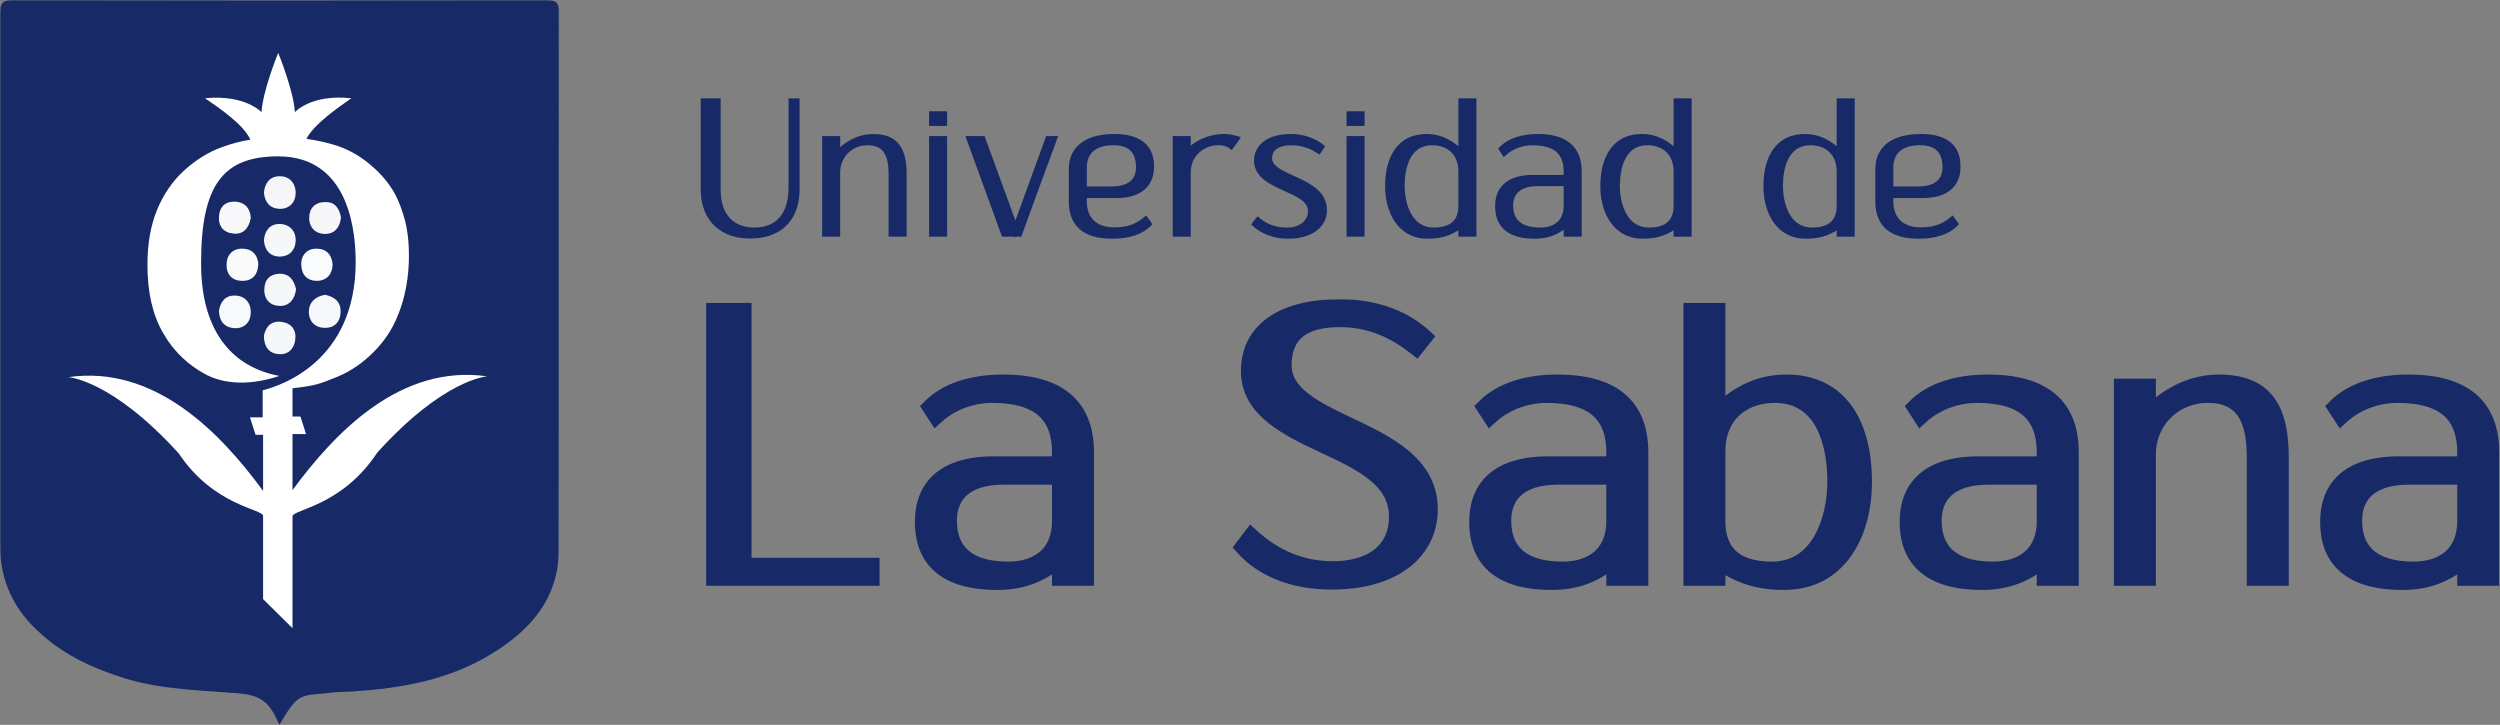
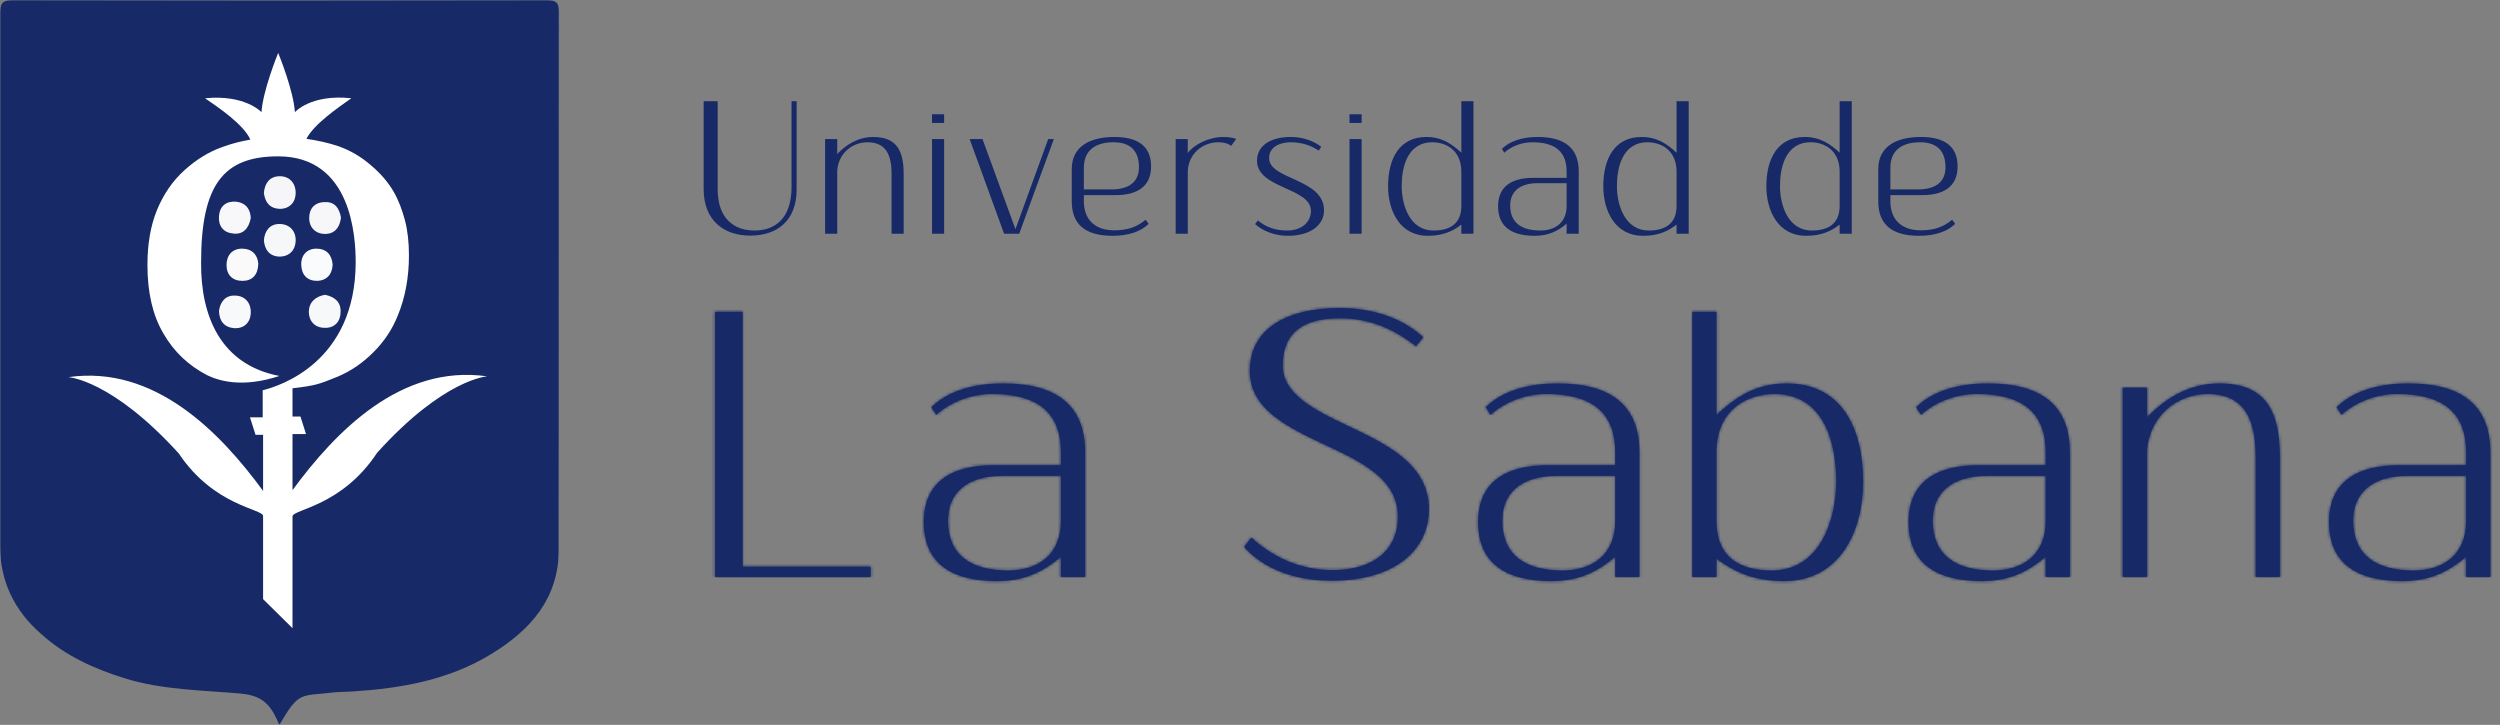
<svg xmlns="http://www.w3.org/2000/svg" width="845" height="245" viewBox="0 0 845 245" fill="none">
  <rect x="0" y="0" width="845" height="245" fill="#808080" stroke="none" />
  <path d="M251.024 105.4V191.544H294.288V195H241.68V105.4H251.024ZM338.992 129.592C357.168 129.592 366.768 137.016 366.768 152.888V195H358.576V188.216C353.2 192.696 347.056 196.408 337.072 196.408C321.712 196.408 312.24 190.52 312.24 176.44C312.24 162.104 322.736 157.24 335.792 157.24H358.576V152.888C358.576 139.448 350.768 133.176 335.28 133.176C328.624 133.176 321.584 135.608 316.464 140.216L314.8 137.656C319.792 132.664 328.112 129.592 338.992 129.592ZM340.784 192.824C350.896 192.824 358.576 187.448 358.576 176.184V160.824H339.12C326.192 160.824 320.432 167.096 320.432 175.928C320.432 187.576 328.112 192.824 340.784 192.824ZM433.566 123.576C433.566 133.176 444.19 138.552 455.326 143.8C468.254 149.944 482.974 156.728 482.974 172.088C482.974 185.912 471.454 196.28 450.078 196.28C437.022 196.28 426.782 191.928 420.51 184.888L422.942 181.688C430.238 188.344 439.454 192.696 450.462 192.696C463.902 192.696 472.478 186.168 472.478 174.648C472.478 161.848 460.19 156.088 447.518 150.2C435.102 144.312 422.43 138.296 422.43 125.368C422.43 111.8 433.822 104.12 452.894 104.12C464.798 104.12 474.526 107.96 481.054 113.976L478.622 117.048C471.582 111.544 463.39 107.576 452.894 107.576C440.734 107.576 433.566 112.184 433.566 123.576ZM526.352 129.592C544.528 129.592 554.128 137.016 554.128 152.888V195H545.936V188.216C540.56 192.696 534.416 196.408 524.432 196.408C509.072 196.408 499.6 190.52 499.6 176.44C499.6 162.104 510.096 157.24 523.152 157.24H545.936V152.888C545.936 139.448 538.128 133.176 522.64 133.176C515.984 133.176 508.944 135.608 503.824 140.216L502.16 137.656C507.152 132.664 515.472 129.592 526.352 129.592ZM528.144 192.824C538.256 192.824 545.936 187.448 545.936 176.184V160.824H526.48C513.552 160.824 507.792 167.096 507.792 175.928C507.792 187.576 515.472 192.824 528.144 192.824ZM603.872 129.592C622.048 129.592 629.728 144.056 629.728 162.872C629.728 179.512 621.92 196.408 602.976 196.408C592.224 196.408 585.824 192.952 580.192 188.856V195H572V105.4H580.192V140.216C586.208 134.712 592.992 129.592 603.872 129.592ZM598.88 192.824C615.52 192.824 620.64 175.032 620.64 162.744C620.64 150.456 616.928 133.176 599.776 133.176C590.816 133.176 580.704 138.168 580.192 151.736V176.184C580.192 188.728 588.512 192.824 598.88 192.824ZM671.842 129.592C690.018 129.592 699.618 137.016 699.618 152.888V195H691.426V188.216C686.05 192.696 679.906 196.408 669.922 196.408C654.562 196.408 645.09 190.52 645.09 176.44C645.09 162.104 655.586 157.24 668.642 157.24H691.426V152.888C691.426 139.448 683.618 133.176 668.13 133.176C661.474 133.176 654.434 135.608 649.314 140.216L647.65 137.656C652.642 132.664 660.962 129.592 671.842 129.592ZM673.634 192.824C683.746 192.824 691.426 187.448 691.426 176.184V160.824H671.97C659.042 160.824 653.282 167.096 653.282 175.928C653.282 187.576 660.962 192.824 673.634 192.824ZM750 129.592C766 129.592 770.61 139.064 770.61 154.808V195H762.42V154.808C762.42 143.16 759.6 133.176 746.16 133.176C735.67 133.176 726.32 140.856 725.68 152.632V195H717.49V131H725.68V141.112C731.44 134.968 739.76 129.592 750 129.592ZM813.96 129.592C832.13 129.592 841.73 137.016 841.73 152.888V195H833.54V188.216C828.17 192.696 822.02 196.408 812.04 196.408C796.68 196.408 787.21 190.52 787.21 176.44C787.21 162.104 797.7 157.24 810.76 157.24H833.54V152.888C833.54 139.448 825.73 133.176 810.25 133.176C803.59 133.176 796.55 135.608 791.43 140.216L789.77 137.656C794.76 132.664 803.08 129.592 813.96 129.592ZM815.75 192.824C825.86 192.824 833.54 187.448 833.54 176.184V160.824H814.09C801.16 160.824 795.4 167.096 795.4 175.928C795.4 187.576 803.08 192.824 815.75 192.824Z" fill="#172A67" />
  <mask id="mask0_113_237" style="mask-type:luminance" maskUnits="userSpaceOnUse" x="238" y="101" width="607" height="99">
-     <path d="M845 101H238V200H845V101Z" fill="white" />
    <path d="M251.024 105.4V191.544H294.288V195H241.68V105.4H251.024ZM338.992 129.592C357.168 129.592 366.768 137.016 366.768 152.888V195H358.576V188.216C353.2 192.696 347.056 196.408 337.072 196.408C321.712 196.408 312.24 190.52 312.24 176.44C312.24 162.104 322.736 157.24 335.792 157.24H358.576V152.888C358.576 139.448 350.768 133.176 335.28 133.176C328.624 133.176 321.584 135.608 316.464 140.216L314.8 137.656C319.792 132.664 328.112 129.592 338.992 129.592ZM340.784 192.824C350.896 192.824 358.576 187.448 358.576 176.184V160.824H339.12C326.192 160.824 320.432 167.096 320.432 175.928C320.432 187.576 328.112 192.824 340.784 192.824ZM433.566 123.576C433.566 133.176 444.19 138.552 455.326 143.8C468.254 149.944 482.974 156.728 482.974 172.088C482.974 185.912 471.454 196.28 450.078 196.28C437.022 196.28 426.782 191.928 420.51 184.888L422.942 181.688C430.238 188.344 439.454 192.696 450.462 192.696C463.902 192.696 472.478 186.168 472.478 174.648C472.478 161.848 460.19 156.088 447.518 150.2C435.102 144.312 422.43 138.296 422.43 125.368C422.43 111.8 433.822 104.12 452.894 104.12C464.798 104.12 474.526 107.96 481.054 113.976L478.622 117.048C471.582 111.544 463.39 107.576 452.894 107.576C440.734 107.576 433.566 112.184 433.566 123.576ZM526.352 129.592C544.528 129.592 554.128 137.016 554.128 152.888V195H545.936V188.216C540.56 192.696 534.416 196.408 524.432 196.408C509.072 196.408 499.6 190.52 499.6 176.44C499.6 162.104 510.096 157.24 523.152 157.24H545.936V152.888C545.936 139.448 538.128 133.176 522.64 133.176C515.984 133.176 508.944 135.608 503.824 140.216L502.16 137.656C507.152 132.664 515.472 129.592 526.352 129.592ZM528.144 192.824C538.256 192.824 545.936 187.448 545.936 176.184V160.824H526.48C513.552 160.824 507.792 167.096 507.792 175.928C507.792 187.576 515.472 192.824 528.144 192.824ZM603.872 129.592C622.048 129.592 629.728 144.056 629.728 162.872C629.728 179.512 621.92 196.408 602.976 196.408C592.224 196.408 585.824 192.952 580.192 188.856V195H572V105.4H580.192V140.216C586.208 134.712 592.992 129.592 603.872 129.592ZM598.88 192.824C615.52 192.824 620.64 175.032 620.64 162.744C620.64 150.456 616.928 133.176 599.776 133.176C590.816 133.176 580.704 138.168 580.192 151.736V176.184C580.192 188.728 588.512 192.824 598.88 192.824ZM671.842 129.592C690.018 129.592 699.618 137.016 699.618 152.888V195H691.426V188.216C686.05 192.696 679.906 196.408 669.922 196.408C654.562 196.408 645.09 190.52 645.09 176.44C645.09 162.104 655.586 157.24 668.642 157.24H691.426V152.888C691.426 139.448 683.618 133.176 668.13 133.176C661.474 133.176 654.434 135.608 649.314 140.216L647.65 137.656C652.642 132.664 660.962 129.592 671.842 129.592ZM673.634 192.824C683.746 192.824 691.426 187.448 691.426 176.184V160.824H671.97C659.042 160.824 653.282 167.096 653.282 175.928C653.282 187.576 660.962 192.824 673.634 192.824ZM750 129.592C766 129.592 770.61 139.064 770.61 154.808V195H762.42V154.808C762.42 143.16 759.6 133.176 746.16 133.176C735.67 133.176 726.32 140.856 725.68 152.632V195H717.49V131H725.68V141.112C731.44 134.968 739.76 129.592 750 129.592ZM813.96 129.592C832.13 129.592 841.73 137.016 841.73 152.888V195H833.54V188.216C828.17 192.696 822.02 196.408 812.04 196.408C796.68 196.408 787.21 190.52 787.21 176.44C787.21 162.104 797.7 157.24 810.76 157.24H833.54V152.888C833.54 139.448 825.73 133.176 810.25 133.176C803.59 133.176 796.55 135.608 791.43 140.216L789.77 137.656C794.76 132.664 803.08 129.592 813.96 129.592ZM815.75 192.824C825.86 192.824 833.54 187.448 833.54 176.184V160.824H814.09C801.16 160.824 795.4 167.096 795.4 175.928C795.4 187.576 803.08 192.824 815.75 192.824Z" fill="black" />
  </mask>
  <g mask="url(#mask0_113_237)">
    <path d="M251.024 105.4H254.024V102.4H251.024V105.4ZM251.024 191.544H248.024V194.544H251.024V191.544ZM294.288 191.544H297.288V188.544H294.288V191.544ZM294.288 195V198H297.288V195H294.288ZM241.68 195H238.68V198H241.68V195ZM241.68 105.4V102.4H238.68V105.4H241.68ZM251.024 105.4H248.024V191.544H251.024H254.024V105.4H251.024ZM251.024 191.544V194.544H294.288V191.544V188.544H251.024V191.544ZM294.288 191.544H291.288V195H294.288H297.288V191.544H294.288ZM294.288 195V192H241.68V195V198H294.288V195ZM241.68 195H244.68V105.4H241.68H238.68V195H241.68ZM241.68 105.4V108.4H251.024V105.4V102.4H241.68V105.4ZM366.768 195V198H369.768V195H366.768ZM358.576 195H355.576V198H358.576V195ZM358.576 188.216H361.576V181.811L356.655 185.911L358.576 188.216ZM358.576 157.24V160.24H361.576V157.24H358.576ZM316.464 140.216L313.949 141.851L315.862 144.794L318.471 142.446L316.464 140.216ZM314.8 137.656L312.679 135.535L310.96 137.253L312.285 139.291L314.8 137.656ZM358.576 160.824H361.576V157.824H358.576V160.824ZM338.992 129.592V132.592C347.749 132.592 353.882 134.393 357.791 137.606C361.586 140.725 363.768 145.581 363.768 152.888H366.768H369.768C369.768 144.323 367.15 137.531 361.601 132.97C356.166 128.503 348.411 126.592 338.992 126.592V129.592ZM366.768 152.888H363.768V195H366.768H369.768V152.888H366.768ZM366.768 195V192H358.576V195V198H366.768V195ZM358.576 195H361.576V188.216H358.576H355.576V195H358.576ZM358.576 188.216L356.655 185.911C351.609 190.116 346.123 193.408 337.072 193.408V196.408V199.408C347.989 199.408 354.791 195.276 360.497 190.521L358.576 188.216ZM337.072 196.408V193.408C329.693 193.408 324.246 191.979 320.702 189.308C317.314 186.755 315.24 182.74 315.24 176.44H312.24H309.24C309.24 184.22 311.902 190.189 317.09 194.1C322.122 197.893 329.091 199.408 337.072 199.408V196.408ZM312.24 176.44H315.24C315.24 170.108 317.497 166.284 320.851 163.914C324.385 161.416 329.553 160.24 335.792 160.24V157.24V154.24C328.975 154.24 322.367 155.496 317.389 159.014C312.231 162.66 309.24 168.436 309.24 176.44H312.24ZM335.792 157.24V160.24H358.576V157.24V154.24H335.792V157.24ZM358.576 157.24H361.576V152.888H358.576H355.576V157.24H358.576ZM358.576 152.888H361.576C361.576 145.575 359.428 139.674 354.659 135.69C349.999 131.796 343.348 130.176 335.28 130.176V133.176V136.176C342.7 136.176 347.697 137.692 350.813 140.294C353.82 142.806 355.576 146.761 355.576 152.888H358.576ZM335.28 133.176V130.176C327.95 130.176 320.176 132.839 314.457 137.986L316.464 140.216L318.471 142.446C322.992 138.377 329.298 136.176 335.28 136.176V133.176ZM316.464 140.216L318.979 138.581L317.315 136.021L314.8 137.656L312.285 139.291L313.949 141.851L316.464 140.216ZM314.8 137.656L316.921 139.777C321.173 135.525 328.616 132.592 338.992 132.592V129.592V126.592C327.608 126.592 318.411 129.803 312.679 135.535L314.8 137.656ZM340.784 192.824V195.824C346.338 195.824 351.557 194.348 355.434 190.998C359.377 187.59 361.576 182.547 361.576 176.184H358.576H355.576C355.576 181.085 353.935 184.362 351.51 186.458C349.019 188.612 345.342 189.824 340.784 189.824V192.824ZM358.576 176.184H361.576V160.824H358.576H355.576V176.184H358.576ZM358.576 160.824V157.824H339.12V160.824V163.824H358.576V160.824ZM339.12 160.824V157.824C332.209 157.824 326.735 159.499 322.953 162.806C319.116 166.16 317.432 170.835 317.432 175.928H320.432H323.432C323.432 172.189 324.628 169.312 326.903 167.322C329.233 165.285 333.103 163.824 339.12 163.824V160.824ZM320.432 175.928H317.432C317.432 182.465 319.625 187.645 323.996 191.098C328.242 194.452 334.105 195.824 340.784 195.824V192.824V189.824C334.791 189.824 330.478 188.572 327.716 186.39C325.079 184.307 323.432 181.039 323.432 175.928H320.432ZM455.326 143.8L456.614 141.09L456.605 141.086L455.326 143.8ZM420.51 184.888L418.122 183.073L416.627 185.039L418.27 186.884L420.51 184.888ZM422.942 181.688L424.964 179.472L422.539 177.26L420.554 179.873L422.942 181.688ZM447.518 150.2L446.233 152.911L446.243 152.916L446.254 152.921L447.518 150.2ZM481.054 113.976L483.406 115.838L485.134 113.656L483.087 111.77L481.054 113.976ZM478.622 117.048L476.774 119.411L479.123 121.248L480.974 118.91L478.622 117.048ZM433.566 123.576H430.566C430.566 129.665 433.995 134.184 438.41 137.673C442.772 141.122 448.531 143.914 454.047 146.514L455.326 143.8L456.605 141.086C450.985 138.438 445.864 135.918 442.13 132.967C438.449 130.056 436.566 127.087 436.566 123.576H433.566ZM455.326 143.8L454.038 146.51C460.6 149.628 467.135 152.702 472.085 156.799C476.913 160.796 479.974 165.553 479.974 172.088H482.974H485.974C485.974 163.263 481.675 156.948 475.911 152.177C470.269 147.506 462.98 144.116 456.614 141.09L455.326 143.8ZM482.974 172.088H479.974C479.974 178.089 477.51 183.258 472.7 187C467.822 190.795 460.314 193.28 450.078 193.28V196.28V199.28C461.218 199.28 470.158 196.581 476.384 191.736C482.678 186.838 485.974 179.911 485.974 172.088H482.974ZM450.078 196.28V193.28C437.671 193.28 428.328 189.154 422.75 182.892L420.51 184.888L418.27 186.884C425.236 194.702 436.373 199.28 450.078 199.28V196.28ZM420.51 184.888L422.898 186.703L425.33 183.503L422.942 181.688L420.554 179.873L418.122 183.073L420.51 184.888ZM422.942 181.688L420.92 183.904C428.683 190.986 438.597 195.696 450.462 195.696V192.696V189.696C440.311 189.696 431.793 185.702 424.964 179.472L422.942 181.688ZM450.462 192.696V195.696C457.626 195.696 463.872 193.96 468.389 190.331C472.991 186.633 475.478 181.224 475.478 174.648H472.478H469.478C469.478 179.592 467.677 183.207 464.631 185.653C461.5 188.168 456.738 189.696 450.462 189.696V192.696ZM472.478 174.648H475.478C475.478 167.087 471.771 161.663 466.64 157.502C461.639 153.446 455.029 150.382 448.782 147.479L447.518 150.2L446.254 152.921C452.679 155.906 458.549 158.666 462.86 162.162C467.041 165.553 469.478 169.409 469.478 174.648H472.478ZM447.518 150.2L448.803 147.489C442.508 144.504 436.598 141.681 432.216 138.101C427.95 134.615 425.43 130.658 425.43 125.368H422.43H419.43C419.43 133.006 423.246 138.521 428.42 142.747C433.478 146.879 440.112 150.008 446.233 152.911L447.518 150.2ZM422.43 125.368H425.43C425.43 119.553 427.808 115.17 432.216 112.124C436.763 108.981 443.698 107.12 452.894 107.12V104.12V101.12C443.018 101.12 434.721 103.099 428.804 107.188C422.748 111.374 419.43 117.615 419.43 125.368H422.43ZM452.894 104.12V107.12C464.157 107.12 473.125 110.748 479.021 116.182L481.054 113.976L483.087 111.77C475.927 105.172 465.439 101.12 452.894 101.12V104.12ZM481.054 113.976L478.702 112.114L476.27 115.186L478.622 117.048L480.974 118.91L483.406 115.838L481.054 113.976ZM478.622 117.048L480.47 114.685C473.064 108.894 464.239 104.576 452.894 104.576V107.576V110.576C462.541 110.576 470.1 114.194 476.774 119.411L478.622 117.048ZM452.894 107.576V104.576C446.523 104.576 440.902 105.767 436.828 108.936C432.606 112.22 430.566 117.208 430.566 123.576H433.566H436.566C436.566 118.552 438.11 115.54 440.512 113.672C443.062 111.689 447.105 110.576 452.894 110.576V107.576ZM554.128 195V198H557.128V195H554.128ZM545.936 195H542.936V198H545.936V195ZM545.936 188.216H548.936V181.811L544.015 185.911L545.936 188.216ZM545.936 157.24V160.24H548.936V157.24H545.936ZM503.824 140.216L501.309 141.851L503.222 144.794L505.831 142.446L503.824 140.216ZM502.16 137.656L500.039 135.535L498.32 137.253L499.645 139.291L502.16 137.656ZM545.936 160.824H548.936V157.824H545.936V160.824ZM526.352 129.592V132.592C535.109 132.592 541.242 134.393 545.151 137.606C548.946 140.725 551.128 145.581 551.128 152.888H554.128H557.128C557.128 144.323 554.51 137.531 548.961 132.97C543.526 128.503 535.771 126.592 526.352 126.592V129.592ZM554.128 152.888H551.128V195H554.128H557.128V152.888H554.128ZM554.128 195V192H545.936V195V198H554.128V195ZM545.936 195H548.936V188.216H545.936H542.936V195H545.936ZM545.936 188.216L544.015 185.911C538.969 190.116 533.483 193.408 524.432 193.408V196.408V199.408C535.349 199.408 542.151 195.276 547.857 190.521L545.936 188.216ZM524.432 196.408V193.408C517.053 193.408 511.606 191.979 508.062 189.308C504.674 186.755 502.6 182.74 502.6 176.44H499.6H496.6C496.6 184.22 499.262 190.189 504.45 194.1C509.482 197.893 516.451 199.408 524.432 199.408V196.408ZM499.6 176.44H502.6C502.6 170.108 504.857 166.284 508.212 163.914C511.745 161.416 516.913 160.24 523.152 160.24V157.24V154.24C516.335 154.24 509.727 155.496 504.749 159.014C499.591 162.66 496.6 168.436 496.6 176.44H499.6ZM523.152 157.24V160.24H545.936V157.24V154.24H523.152V157.24ZM545.936 157.24H548.936V152.888H545.936H542.936V157.24H545.936ZM545.936 152.888H548.936C548.936 145.575 546.788 139.674 542.019 135.69C537.359 131.796 530.708 130.176 522.64 130.176V133.176V136.176C530.06 136.176 535.057 137.692 538.173 140.294C541.18 142.806 542.936 146.761 542.936 152.888H545.936ZM522.64 133.176V130.176C515.31 130.176 507.536 132.839 501.817 137.986L503.824 140.216L505.831 142.446C510.352 138.377 516.658 136.176 522.64 136.176V133.176ZM503.824 140.216L506.339 138.581L504.675 136.021L502.16 137.656L499.645 139.291L501.309 141.851L503.824 140.216ZM502.16 137.656L504.281 139.777C508.533 135.525 515.976 132.592 526.352 132.592V129.592V126.592C514.968 126.592 505.771 129.803 500.039 135.535L502.16 137.656ZM528.144 192.824V195.824C533.698 195.824 538.917 194.348 542.794 190.998C546.737 187.59 548.936 182.547 548.936 176.184H545.936H542.936C542.936 181.085 541.295 184.362 538.87 186.458C536.379 188.612 532.702 189.824 528.144 189.824V192.824ZM545.936 176.184H548.936V160.824H545.936H542.936V176.184H545.936ZM545.936 160.824V157.824H526.48V160.824V163.824H545.936V160.824ZM526.48 160.824V157.824C519.569 157.824 514.095 159.499 510.313 162.806C506.476 166.16 504.792 170.835 504.792 175.928H507.792H510.792C510.792 172.189 511.988 169.312 514.263 167.322C516.593 165.285 520.463 163.824 526.48 163.824V160.824ZM507.792 175.928H504.792C504.792 182.465 506.985 187.645 511.356 191.098C515.602 194.452 521.465 195.824 528.144 195.824V192.824V189.824C522.151 189.824 517.838 188.572 515.076 186.39C512.439 184.307 510.792 181.039 510.792 175.928H507.792ZM580.192 188.856L581.957 186.43L577.192 182.965V188.856H580.192ZM580.192 195V198H583.192V195H580.192ZM572 195H569V198H572V195ZM572 105.4V102.4H569V105.4H572ZM580.192 105.4H583.192V102.4H580.192V105.4ZM580.192 140.216H577.192V147.027L582.217 142.429L580.192 140.216ZM580.192 151.736L577.194 151.623L577.192 151.679V151.736H580.192ZM603.872 129.592V132.592C612.041 132.592 617.563 135.778 621.161 140.9C624.867 146.176 626.728 153.804 626.728 162.872H629.728H632.728C632.728 153.124 630.749 144.112 626.071 137.452C621.285 130.638 613.88 126.592 603.872 126.592V129.592ZM629.728 162.872H626.728C626.728 170.785 624.862 178.521 620.981 184.184C617.189 189.719 611.403 193.408 602.976 193.408V196.408V199.408C613.493 199.408 621.084 194.649 625.931 187.576C630.69 180.631 632.728 171.599 632.728 162.872H629.728ZM602.976 196.408V193.408C593.039 193.408 587.244 190.276 581.957 186.43L580.192 188.856L578.427 191.282C584.404 195.628 591.409 199.408 602.976 199.408V196.408ZM580.192 188.856H577.192V195H580.192H583.192V188.856H580.192ZM580.192 195V192H572V195V198H580.192V195ZM572 195H575V105.4H572H569V195H572ZM572 105.4V108.4H580.192V105.4V102.4H572V105.4ZM580.192 105.4H577.192V140.216H580.192H583.192V105.4H580.192ZM580.192 140.216L582.217 142.429C588.063 137.081 594.135 132.592 603.872 132.592V129.592V126.592C591.849 126.592 584.353 132.343 578.167 138.003L580.192 140.216ZM598.88 192.824V195.824C608.521 195.824 614.852 190.565 618.616 183.861C622.305 177.291 623.64 169.218 623.64 162.744H620.64H617.64C617.64 168.558 616.415 175.525 613.384 180.923C610.428 186.187 605.879 189.824 598.88 189.824V192.824ZM620.64 162.744H623.64C623.64 156.39 622.694 148.435 619.297 141.958C615.79 135.273 609.635 130.176 599.776 130.176V133.176V136.176C607.069 136.176 611.346 139.719 613.983 144.746C616.73 149.981 617.64 156.81 617.64 162.744H620.64ZM599.776 133.176V130.176C594.787 130.176 589.312 131.559 584.952 135.018C580.503 138.546 577.481 144.03 577.194 151.623L580.192 151.736L583.19 151.849C583.415 145.874 585.705 142.078 588.68 139.718C591.744 137.289 595.805 136.176 599.776 136.176V133.176ZM580.192 151.736H577.192V176.184H580.192H583.192V151.736H580.192ZM580.192 176.184H577.192C577.192 183.18 579.555 188.312 583.821 191.588C587.941 194.751 593.381 195.824 598.88 195.824V192.824V189.824C594.011 189.824 590.107 188.849 587.475 186.828C584.989 184.92 583.192 181.732 583.192 176.184H580.192ZM699.618 195V198H702.618V195H699.618ZM691.426 195H688.426V198H691.426V195ZM691.426 188.216H694.426V181.811L689.505 185.911L691.426 188.216ZM691.426 157.24V160.24H694.426V157.24H691.426ZM649.314 140.216L646.799 141.851L648.712 144.794L651.321 142.446L649.314 140.216ZM647.65 137.656L645.529 135.535L643.81 137.253L645.135 139.291L647.65 137.656ZM691.426 160.824H694.426V157.824H691.426V160.824ZM671.842 129.592V132.592C680.599 132.592 686.732 134.393 690.641 137.606C694.436 140.725 696.618 145.581 696.618 152.888H699.618H702.618C702.618 144.323 700 137.531 694.451 132.97C689.016 128.503 681.261 126.592 671.842 126.592V129.592ZM699.618 152.888H696.618V195H699.618H702.618V152.888H699.618ZM699.618 195V192H691.426V195V198H699.618V195ZM691.426 195H694.426V188.216H691.426H688.426V195H691.426ZM691.426 188.216L689.505 185.911C684.459 190.116 678.973 193.408 669.922 193.408V196.408V199.408C680.839 199.408 687.641 195.276 693.347 190.521L691.426 188.216ZM669.922 196.408V193.408C662.543 193.408 657.096 191.979 653.552 189.308C650.164 186.755 648.09 182.74 648.09 176.44H645.09H642.09C642.09 184.22 644.752 190.189 649.94 194.1C654.972 197.893 661.941 199.408 669.922 199.408V196.408ZM645.09 176.44H648.09C648.09 170.108 650.347 166.284 653.701 163.914C657.235 161.416 662.403 160.24 668.642 160.24V157.24V154.24C661.825 154.24 655.217 155.496 650.239 159.014C645.081 162.66 642.09 168.436 642.09 176.44H645.09ZM668.642 157.24V160.24H691.426V157.24V154.24H668.642V157.24ZM691.426 157.24H694.426V152.888H691.426H688.426V157.24H691.426ZM691.426 152.888H694.426C694.426 145.575 692.278 139.674 687.509 135.69C682.849 131.796 676.198 130.176 668.13 130.176V133.176V136.176C675.55 136.176 680.547 137.692 683.663 140.294C686.67 142.806 688.426 146.761 688.426 152.888H691.426ZM668.13 133.176V130.176C660.8 130.176 653.026 132.839 647.307 137.986L649.314 140.216L651.321 142.446C655.842 138.377 662.148 136.176 668.13 136.176V133.176ZM649.314 140.216L651.829 138.581L650.165 136.021L647.65 137.656L645.135 139.291L646.799 141.851L649.314 140.216ZM647.65 137.656L649.771 139.777C654.023 135.525 661.466 132.592 671.842 132.592V129.592V126.592C660.458 126.592 651.261 129.803 645.529 135.535L647.65 137.656ZM673.634 192.824V195.824C679.188 195.824 684.407 194.348 688.284 190.998C692.227 187.59 694.426 182.547 694.426 176.184H691.426H688.426C688.426 181.085 686.785 184.362 684.36 186.458C681.869 188.612 678.192 189.824 673.634 189.824V192.824ZM691.426 176.184H694.426V160.824H691.426H688.426V176.184H691.426ZM691.426 160.824V157.824H671.97V160.824V163.824H691.426V160.824ZM671.97 160.824V157.824C665.059 157.824 659.585 159.499 655.803 162.806C651.966 166.16 650.282 170.835 650.282 175.928H653.282H656.282C656.282 172.189 657.478 169.312 659.753 167.322C662.083 165.285 665.953 163.824 671.97 163.824V160.824ZM653.282 175.928H650.282C650.282 182.465 652.475 187.645 656.846 191.098C661.092 194.452 666.955 195.824 673.634 195.824V192.824V189.824C667.641 189.824 663.328 188.572 660.566 186.39C657.929 184.307 656.282 181.039 656.282 175.928H653.282ZM770.61 195V198H773.61V195H770.61ZM762.42 195H759.42V198H762.42V195ZM725.68 152.632L722.69 152.469L722.68 152.551V152.632H725.68ZM725.68 195V198H728.68V195H725.68ZM717.49 195H714.49V198H717.49V195ZM717.49 131V128H714.49V131H717.49ZM725.68 131H728.68V128H725.68V131ZM725.68 141.112H722.68V148.698L727.87 143.164L725.68 141.112ZM750 129.592V132.592C757.38 132.592 761.47 134.74 763.88 138.06C766.45 141.601 767.61 147.097 767.61 154.808H770.61H773.61C773.61 146.775 772.46 139.663 768.73 134.532C764.84 129.18 758.62 126.592 750 126.592V129.592ZM770.61 154.808H767.61V195H770.61H773.61V154.808H770.61ZM770.61 195V192H762.42V195V198H770.61V195ZM762.42 195H765.42V154.808H762.42H759.42V195H762.42ZM762.42 154.808H765.42C765.42 148.868 764.73 142.76 761.9 138.074C758.89 133.088 753.77 130.176 746.16 130.176V133.176V136.176C752 136.176 755 138.256 756.76 141.174C758.7 144.392 759.42 149.1 759.42 154.808H762.42ZM746.16 133.176V130.176C734.18 130.176 723.42 138.993 722.69 152.469L725.68 152.632L728.68 152.795C729.23 142.719 737.15 136.176 746.16 136.176V133.176ZM725.68 152.632H722.68V195H725.68H728.68V152.632H725.68ZM725.68 195V192H717.49V195V198H725.68V195ZM717.49 195H720.49V131H717.49H714.49V195H717.49ZM717.49 131V134H725.68V131V128H717.49V131ZM725.68 131H722.68V141.112H725.68H728.68V131H725.68ZM725.68 141.112L727.87 143.164C733.28 137.389 740.87 132.592 750 132.592V129.592V126.592C738.66 126.592 729.6 132.547 723.49 139.06L725.68 141.112ZM841.73 195V198H844.73V195H841.73ZM833.54 195H830.54V198H833.54V195ZM833.54 188.216H836.54V181.811L831.62 185.911L833.54 188.216ZM833.54 157.24V160.24H836.54V157.24H833.54ZM791.43 140.216L788.91 141.851L790.83 144.794L793.44 142.446L791.43 140.216ZM789.77 137.656L787.64 135.535L785.93 137.253L787.25 139.291L789.77 137.656ZM833.54 160.824H836.54V157.824H833.54V160.824ZM813.96 129.592V132.592C822.71 132.592 828.85 134.393 832.76 137.606C836.55 140.725 838.73 145.581 838.73 152.888H841.73H844.73C844.73 144.323 842.11 137.531 836.57 132.97C831.13 128.503 823.38 126.592 813.96 126.592V129.592ZM841.73 152.888H838.73V195H841.73H844.73V152.888H841.73ZM841.73 195V192H833.54V195V198H841.73V195ZM833.54 195H836.54V188.216H833.54H830.54V195H833.54ZM833.54 188.216L831.62 185.911C826.57 190.116 821.09 193.408 812.04 193.408V196.408V199.408C822.95 199.408 829.76 195.276 835.46 190.521L833.54 188.216ZM812.04 196.408V193.408C804.66 193.408 799.21 191.979 795.67 189.308C792.28 186.755 790.21 182.74 790.21 176.44H787.21H784.21C784.21 184.22 786.87 190.189 792.06 194.1C797.09 197.893 804.06 199.408 812.04 199.408V196.408ZM787.21 176.44H790.21C790.21 170.108 792.46 166.284 795.82 163.914C799.35 161.416 804.52 160.24 810.76 160.24V157.24V154.24C803.94 154.24 797.33 155.496 792.35 159.014C787.2 162.66 784.21 168.436 784.21 176.44H787.21ZM810.76 157.24V160.24H833.54V157.24V154.24H810.76V157.24ZM833.54 157.24H836.54V152.888H833.54H830.54V157.24H833.54ZM833.54 152.888H836.54C836.54 145.575 834.39 139.674 829.62 135.69C824.96 131.796 818.31 130.176 810.25 130.176V133.176V136.176C817.67 136.176 822.66 137.692 825.78 140.294C828.78 142.806 830.54 146.761 830.54 152.888H833.54ZM810.25 133.176V130.176C802.91 130.176 795.14 132.839 789.42 137.986L791.43 140.216L793.44 142.446C797.96 138.377 804.26 136.176 810.25 136.176V133.176ZM791.43 140.216L793.94 138.581L792.28 136.021L789.77 137.656L787.25 139.291L788.91 141.851L791.43 140.216ZM789.77 137.656L791.89 139.777C796.14 135.525 803.58 132.592 813.96 132.592V129.592V126.592C802.57 126.592 793.38 129.803 787.64 135.535L789.77 137.656ZM815.75 192.824V195.824C821.3 195.824 826.52 194.348 830.4 190.998C834.34 187.59 836.54 182.547 836.54 176.184H833.54H830.54C830.54 181.085 828.9 184.362 826.48 186.458C823.98 188.612 820.31 189.824 815.75 189.824V192.824ZM833.54 176.184H836.54V160.824H833.54H830.54V176.184H833.54ZM833.54 160.824V157.824H814.09V160.824V163.824H833.54V160.824ZM814.09 160.824V157.824C807.17 157.824 801.7 159.499 797.92 162.806C794.08 166.16 792.4 170.835 792.4 175.928H795.4H798.4C798.4 172.189 799.59 169.312 801.87 167.322C804.2 165.285 808.07 163.824 814.09 163.824V160.824ZM795.4 175.928H792.4C792.4 182.465 794.59 187.645 798.96 191.098C803.21 194.452 809.07 195.824 815.75 195.824V192.824V189.824C809.76 189.824 805.44 188.572 802.68 186.39C800.04 184.307 798.4 181.039 798.4 175.928H795.4Z" fill="#172A67" />
  </g>
  <mask id="mask1_113_237" style="mask-type:luminance" maskUnits="userSpaceOnUse" x="0" y="0" width="189" height="245">
    <path d="M189 0H0V245H189V0Z" fill="white" />
  </mask>
  <g mask="url(#mask1_113_237)">
    <path d="M94.433 245C93.344 242.682 94.433 245 93.358 242.714C90.542 236.723 87.045 234.915 80.866 234.377C68.104 233.301 55.075 233.167 42.582 229.402C32.104 226.175 22.164 221.737 13.97 214.341C4.836 206.408 0 196.457 0 184.221C0 124.383 0 64.41 0 4.572C0 1.21 0.806 0 4.433 0C64.478 0.134 124.388 0.134 184.433 0C187.925 0 189 0.807 189 4.437C188.866 64.813 189 125.189 188.866 185.7C188.866 202.239 179.328 212.997 166.03 221.065C151.791 229.805 135.806 232.629 119.418 233.705C117.403 233.839 115.388 233.839 113.373 233.974C101.418 235.453 101.284 233.301 94.433 245Z" fill="#172A67" />
-     <path d="M89.194 113.491C89.866 110.263 91.746 108.381 95.104 108.784C98.463 109.188 100.209 111.474 99.806 114.701C99.537 117.659 97.522 120.08 94.03 119.676C90.806 119.407 89.194 116.987 89.194 113.491Z" fill="#F6F7F9" />
    <path d="M89.194 65.217C89.463 61.99 91.075 59.704 94.298 59.569C97.791 59.435 99.94 61.855 99.94 65.217C99.94 68.31 97.925 70.596 94.567 70.596C91.209 70.461 89.597 68.444 89.194 65.217Z" fill="#F6F6F9" />
    <path d="M115.254 73.554C114.851 76.916 113.104 79.067 109.881 79.067C106.657 79.067 104.507 76.916 104.507 73.688C104.507 70.461 106.388 68.31 109.881 68.31C113.239 68.175 114.716 70.461 115.254 73.554Z" fill="#F7F7F9" />
    <path d="M89.194 81.218C89.463 77.991 91.209 75.705 94.433 75.705C97.925 75.705 100.075 78.126 99.94 81.487C99.806 84.58 97.791 86.732 94.433 86.732C91.075 86.597 89.463 84.446 89.194 81.218Z" fill="#F6F7F9" />
-     <path d="M100.075 97.758C99.672 100.985 97.925 103.406 94.702 103.406C91.478 103.406 89.328 101.389 89.328 98.027C89.328 94.665 91.075 92.648 94.567 92.514C97.925 92.514 99.403 94.8 100.075 97.758Z" fill="#F6F7F9" />
    <path d="M74.015 105.154C74.418 101.926 76.298 99.775 79.388 99.909C82.746 99.909 84.895 102.33 84.761 105.826C84.627 109.053 82.478 111.07 79.254 110.936C75.761 110.667 74.149 108.515 74.015 105.154Z" fill="#F8F9FA" />
    <path d="M87.313 89.152C87.179 92.917 85.298 94.934 81.94 94.934C78.582 94.934 76.567 92.917 76.567 89.555C76.567 86.194 78.582 84.042 81.806 84.042C85.164 84.042 87.045 86.059 87.313 89.152Z" fill="#FAFAFB" />
    <path d="M109.881 99.641C113.104 100.313 115.254 102.061 115.119 105.423C115.119 108.65 113.104 110.936 109.746 110.801C106.388 110.801 104.373 108.515 104.373 105.288C104.507 102.061 106.657 100.178 109.881 99.641Z" fill="#F7F8FA" />
    <path d="M84.761 73.688C84.09 77.319 82.075 79.336 78.851 78.932C75.627 78.664 73.746 76.512 74.015 73.016C74.284 69.654 76.433 67.906 79.791 68.175C83.284 68.578 84.627 70.864 84.761 73.688Z" fill="#F8F8FA" />
    <path d="M112.433 89.421C112.299 92.648 110.552 94.8 107.194 94.934C103.836 94.934 101.955 92.917 101.821 89.555C101.687 86.194 103.836 84.042 106.925 84.042C110.284 84.042 112.164 86.059 112.433 89.421Z" fill="#FAFBFC" />
    <path d="M84.627 47.198C82.343 42.088 74.015 36.441 69.313 33.214C82.881 31.869 88.388 37.92 88.388 37.92C88.791 30.928 93.627 18.825 94.03 17.884C94.433 18.825 99.269 30.928 99.672 37.92C99.672 37.92 105.045 31.734 118.746 33.214C114.179 36.441 106.119 41.954 103.567 46.929C107.328 47.467 110.955 48.274 114.179 49.35C118.478 50.829 122.239 53.115 125.463 55.939C128.821 58.762 131.239 61.721 132.985 64.679C134.731 67.637 135.94 70.999 136.881 74.495C137.821 78.126 138.224 82.025 138.224 86.328C138.224 93.589 137.015 100.447 134.463 106.633C132.582 111.339 129.896 115.373 126.269 119.004C122.642 122.634 118.612 125.458 114.045 127.341C107.731 129.896 106.791 130.299 98.866 131.24V140.788H101.552L103.433 146.704H98.866V165.664C113.507 145.763 135.537 123.038 164.687 127.206C164.687 127.206 150.045 128.013 127.478 153.024C115.522 171.177 99 172.119 98.866 174.539V212.324L88.925 202.508V174.405C88.925 171.984 72.403 171.177 60.448 153.293C37.746 128.282 23.104 127.475 23.104 127.475C52.119 123.307 74.284 145.897 88.925 165.933V146.973H86.373L84.493 141.057H88.791V131.913C94.702 130.434 120.09 122.366 120.224 88.749C120.224 79.739 118.746 52.846 94.03 52.846C75.627 52.846 67.97 62.259 67.97 88.749C67.836 107.036 74.687 123.307 94.433 127.072C81.806 131.24 73.881 128.686 69.985 126.803C63.806 123.576 58.836 119.004 55.209 112.684C51.582 106.498 49.836 98.834 49.836 89.555C49.836 82.429 50.91 76.243 53.06 70.999C55.209 65.755 58.299 61.183 62.328 57.552C66.358 53.922 70.657 51.232 75.358 49.619C78.313 48.543 81.403 47.736 84.627 47.198Z" fill="white" />
  </g>
  <path d="M267.536 63.256V34.2H269.264V63.96C269.264 75.032 262.224 79.64 253.584 79.64C244.944 79.64 237.84 74.776 237.84 63.96V34.2H242.576V63.96C242.576 73.944 248.144 77.912 255.056 77.912C261.84 77.912 267.536 73.944 267.536 63.256ZM295.141 46.296C303.141 46.296 305.445 51.032 305.445 58.904V79H301.349V58.904C301.349 53.08 299.941 48.088 293.221 48.088C287.973 48.088 283.301 51.928 282.981 57.816V79H278.885V47H282.981V52.056C285.861 48.984 290.021 46.296 295.141 46.296ZM315.023 79V47H319.119V79H315.023ZM315.023 38.616H319.119V41.56H315.023V38.616ZM343.221 77.464L354.293 47H356.213C352.181 58.008 348.469 67.992 344.501 79H339.381L327.733 47H332.085L343.221 77.464ZM366.348 65.944V68.056C366.348 74.392 370.316 77.848 376.588 77.848C381.324 77.848 384.396 76.632 387.212 74.264C387.724 74.968 387.917 75.16 388.236 75.672C385.74 78.168 381.58 79.704 376.076 79.704C366.988 79.704 362.252 75.992 362.252 68.056V57.176C362.252 49.432 368.46 46.296 376.652 46.296C384.396 46.296 389.068 49.24 389.068 56.28C389.068 63.448 383.756 65.944 377.292 65.944H366.348ZM366.348 56.664V64.024H375.628C382.092 64.024 384.972 61.08 384.972 56.536C384.972 51.736 382.796 48.088 376.332 48.088C371.02 48.088 366.348 50.264 366.348 56.664ZM401.471 47V51.736C403.455 48.92 408.511 46.296 413.567 46.296C415.231 46.296 416.639 46.552 417.855 46.936C417.151 48.024 416.639 48.536 416.127 49.304C414.975 48.408 413.439 48.088 411.775 48.088C406.527 48.088 401.727 51.928 401.471 57.816V79H397.375V47H401.471ZM428.961 53.464C428.961 60.76 447.521 60.312 447.521 71.064C447.521 75.928 443.169 79.704 435.233 79.704C430.625 79.704 426.593 77.912 424.225 75.736C424.673 75.096 424.865 74.904 425.185 74.52C427.937 76.824 431.137 77.912 435.041 77.912C440.353 77.912 443.105 74.712 443.105 71.32C443.105 63.32 424.865 63.832 424.865 54.296C424.865 49.432 429.153 46.296 436.321 46.296C440.417 46.296 444.193 47.704 446.561 49.624C446.177 50.264 446.049 50.52 445.729 50.904C443.297 49.24 440.033 48.088 436.321 48.088C432.481 48.088 428.961 49.688 428.961 53.464ZM456.135 79V47H460.231V79H456.135ZM456.135 38.616H460.231V41.56H456.135V38.616ZM493.933 34.2H498.029V79H493.933V75.928C491.245 77.976 487.981 79.704 482.605 79.704C473.133 79.704 469.165 71.256 469.165 62.936C469.165 53.528 473.069 46.296 482.093 46.296C487.533 46.296 490.925 48.856 493.933 51.608V34.2ZM484.589 77.912C489.773 77.912 493.933 75.864 493.933 69.592V57.56C493.677 50.648 488.685 48.088 484.141 48.088C475.565 48.088 473.773 56.728 473.773 62.872C473.773 69.016 476.269 77.912 484.589 77.912ZM519.726 46.296C528.814 46.296 533.614 50.008 533.614 57.944V79H529.518V75.608C526.83 77.848 523.758 79.704 518.766 79.704C511.086 79.704 506.35 76.76 506.35 69.72C506.35 62.552 511.598 60.12 518.126 60.12H529.518V57.944C529.518 51.224 525.614 48.088 517.87 48.088C514.542 48.088 511.022 49.304 508.462 51.608L507.63 50.328C510.126 47.832 514.286 46.296 519.726 46.296ZM520.622 77.912C525.678 77.912 529.518 75.224 529.518 69.592V61.912H519.79C513.326 61.912 510.446 65.048 510.446 69.464C510.446 75.288 514.286 77.912 520.622 77.912ZM566.678 34.2H570.774V79H566.678V75.928C563.99 77.976 560.726 79.704 555.35 79.704C545.878 79.704 541.91 71.256 541.91 62.936C541.91 53.528 545.814 46.296 554.838 46.296C560.278 46.296 563.67 48.856 566.678 51.608V34.2ZM557.334 77.912C562.518 77.912 566.678 75.864 566.678 69.592V57.56C566.422 50.648 561.43 48.088 556.886 48.088C548.31 48.088 546.518 56.728 546.518 62.872C546.518 69.016 549.014 77.912 557.334 77.912ZM621.798 34.2H625.894V79H621.798V75.928C619.11 77.976 615.846 79.704 610.47 79.704C600.998 79.704 597.03 71.256 597.03 62.936C597.03 53.528 600.934 46.296 609.958 46.296C615.398 46.296 618.79 48.856 621.798 51.608V34.2ZM612.454 77.912C617.638 77.912 621.798 75.864 621.798 69.592V57.56C621.542 50.648 616.55 48.088 612.006 48.088C603.43 48.088 601.638 56.728 601.638 62.872C601.638 69.016 604.134 77.912 612.454 77.912ZM638.951 65.944V68.056C638.951 74.392 642.919 77.848 649.191 77.848C653.927 77.848 656.999 76.632 659.815 74.264C660.327 74.968 660.519 75.16 660.839 75.672C658.343 78.168 654.183 79.704 648.679 79.704C639.591 79.704 634.855 75.992 634.855 68.056V57.176C634.855 49.432 641.063 46.296 649.255 46.296C656.999 46.296 661.671 49.24 661.671 56.28C661.671 63.448 656.359 65.944 649.895 65.944H638.951ZM638.951 56.664V64.024H648.231C654.695 64.024 657.575 61.08 657.575 56.536C657.575 51.736 655.399 48.088 648.935 48.088C643.623 48.088 638.951 50.264 638.951 56.664Z" fill="#172A67" />
  <mask id="mask2_113_237" style="mask-type:luminance" maskUnits="userSpaceOnUse" x="236" y="33" width="427" height="48">
    <path d="M663 33H236V81H663V33Z" fill="white" />
    <path d="M267.536 63.256V34.2H269.264V63.96C269.264 75.032 262.224 79.64 253.584 79.64C244.944 79.64 237.84 74.776 237.84 63.96V34.2H242.576V63.96C242.576 73.944 248.144 77.912 255.056 77.912C261.84 77.912 267.536 73.944 267.536 63.256ZM295.141 46.296C303.141 46.296 305.445 51.032 305.445 58.904V79H301.349V58.904C301.349 53.08 299.941 48.088 293.221 48.088C287.973 48.088 283.301 51.928 282.981 57.816V79H278.885V47H282.981V52.056C285.861 48.984 290.021 46.296 295.141 46.296ZM315.023 79V47H319.119V79H315.023ZM315.023 38.616H319.119V41.56H315.023V38.616ZM343.221 77.464L354.293 47H356.213C352.181 58.008 348.469 67.992 344.501 79H339.381L327.733 47H332.085L343.221 77.464ZM366.348 65.944V68.056C366.348 74.392 370.316 77.848 376.588 77.848C381.324 77.848 384.396 76.632 387.212 74.264C387.724 74.968 387.917 75.16 388.236 75.672C385.74 78.168 381.58 79.704 376.076 79.704C366.988 79.704 362.252 75.992 362.252 68.056V57.176C362.252 49.432 368.46 46.296 376.652 46.296C384.396 46.296 389.068 49.24 389.068 56.28C389.068 63.448 383.756 65.944 377.292 65.944H366.348ZM366.348 56.664V64.024H375.628C382.092 64.024 384.972 61.08 384.972 56.536C384.972 51.736 382.796 48.088 376.332 48.088C371.02 48.088 366.348 50.264 366.348 56.664ZM401.471 47V51.736C403.455 48.92 408.511 46.296 413.567 46.296C415.231 46.296 416.639 46.552 417.855 46.936C417.151 48.024 416.639 48.536 416.127 49.304C414.975 48.408 413.439 48.088 411.775 48.088C406.527 48.088 401.727 51.928 401.471 57.816V79H397.375V47H401.471ZM428.961 53.464C428.961 60.76 447.521 60.312 447.521 71.064C447.521 75.928 443.169 79.704 435.233 79.704C430.625 79.704 426.593 77.912 424.225 75.736C424.673 75.096 424.865 74.904 425.185 74.52C427.937 76.824 431.137 77.912 435.041 77.912C440.353 77.912 443.105 74.712 443.105 71.32C443.105 63.32 424.865 63.832 424.865 54.296C424.865 49.432 429.153 46.296 436.321 46.296C440.417 46.296 444.193 47.704 446.561 49.624C446.177 50.264 446.049 50.52 445.729 50.904C443.297 49.24 440.033 48.088 436.321 48.088C432.481 48.088 428.961 49.688 428.961 53.464ZM456.135 79V47H460.231V79H456.135ZM456.135 38.616H460.231V41.56H456.135V38.616ZM493.933 34.2H498.029V79H493.933V75.928C491.245 77.976 487.981 79.704 482.605 79.704C473.133 79.704 469.165 71.256 469.165 62.936C469.165 53.528 473.069 46.296 482.093 46.296C487.533 46.296 490.925 48.856 493.933 51.608V34.2ZM484.589 77.912C489.773 77.912 493.933 75.864 493.933 69.592V57.56C493.677 50.648 488.685 48.088 484.141 48.088C475.565 48.088 473.773 56.728 473.773 62.872C473.773 69.016 476.269 77.912 484.589 77.912ZM519.726 46.296C528.814 46.296 533.614 50.008 533.614 57.944V79H529.518V75.608C526.83 77.848 523.758 79.704 518.766 79.704C511.086 79.704 506.35 76.76 506.35 69.72C506.35 62.552 511.598 60.12 518.126 60.12H529.518V57.944C529.518 51.224 525.614 48.088 517.87 48.088C514.542 48.088 511.022 49.304 508.462 51.608L507.63 50.328C510.126 47.832 514.286 46.296 519.726 46.296ZM520.622 77.912C525.678 77.912 529.518 75.224 529.518 69.592V61.912H519.79C513.326 61.912 510.446 65.048 510.446 69.464C510.446 75.288 514.286 77.912 520.622 77.912ZM566.678 34.2H570.774V79H566.678V75.928C563.99 77.976 560.726 79.704 555.35 79.704C545.878 79.704 541.91 71.256 541.91 62.936C541.91 53.528 545.814 46.296 554.838 46.296C560.278 46.296 563.67 48.856 566.678 51.608V34.2ZM557.334 77.912C562.518 77.912 566.678 75.864 566.678 69.592V57.56C566.422 50.648 561.43 48.088 556.886 48.088C548.31 48.088 546.518 56.728 546.518 62.872C546.518 69.016 549.014 77.912 557.334 77.912ZM621.798 34.2H625.894V79H621.798V75.928C619.11 77.976 615.846 79.704 610.47 79.704C600.998 79.704 597.03 71.256 597.03 62.936C597.03 53.528 600.934 46.296 609.958 46.296C615.398 46.296 618.79 48.856 621.798 51.608V34.2ZM612.454 77.912C617.638 77.912 621.798 75.864 621.798 69.592V57.56C621.542 50.648 616.55 48.088 612.006 48.088C603.43 48.088 601.638 56.728 601.638 62.872C601.638 69.016 604.134 77.912 612.454 77.912ZM638.951 65.944V68.056C638.951 74.392 642.919 77.848 649.191 77.848C653.927 77.848 656.999 76.632 659.815 74.264C660.327 74.968 660.519 75.16 660.839 75.672C658.343 78.168 654.183 79.704 648.679 79.704C639.591 79.704 634.855 75.992 634.855 68.056V57.176C634.855 49.432 641.063 46.296 649.255 46.296C656.999 46.296 661.671 49.24 661.671 56.28C661.671 63.448 656.359 65.944 649.895 65.944H638.951ZM638.951 56.664V64.024H648.231C654.695 64.024 657.575 61.08 657.575 56.536C657.575 51.736 655.399 48.088 648.935 48.088C643.623 48.088 638.951 50.264 638.951 56.664Z" fill="black" />
  </mask>
  <g mask="url(#mask2_113_237)">
-     <path d="M267.536 34.2V33.2H266.536V34.2H267.536ZM269.264 34.2H270.264V33.2H269.264V34.2ZM237.84 34.2V33.2H236.84V34.2H237.84ZM242.576 34.2H243.576V33.2H242.576V34.2ZM267.536 63.256H268.536V34.2H267.536H266.536V63.256H267.536ZM267.536 34.2V35.2H269.264V34.2V33.2H267.536V34.2ZM269.264 34.2H268.264V63.96H269.264H270.264V34.2H269.264ZM269.264 63.96H268.264C268.264 69.273 266.583 72.898 263.998 75.206C261.393 77.532 257.738 78.64 253.584 78.64V79.64V80.64C258.07 80.64 262.255 79.444 265.33 76.698C268.425 73.934 270.264 69.719 270.264 63.96H269.264ZM253.584 79.64V78.64C249.442 78.64 245.768 77.475 243.141 75.112C240.531 72.766 238.84 69.136 238.84 63.96H237.84H236.84C236.84 69.6 238.701 73.81 241.803 76.6C244.888 79.373 249.086 80.64 253.584 80.64V79.64ZM237.84 63.96H238.84V34.2H237.84H236.84V63.96H237.84ZM237.84 34.2V35.2H242.576V34.2V33.2H237.84V34.2ZM242.576 34.2H241.576V63.96H242.576H243.576V34.2H242.576ZM242.576 63.96H241.576C241.576 69.136 243.023 72.911 245.519 75.39C248.012 77.864 251.414 78.912 255.056 78.912V77.912V76.912C251.786 76.912 248.948 75.976 246.929 73.97C244.913 71.969 243.576 68.768 243.576 63.96H242.576ZM255.056 77.912V78.912C258.639 78.912 262.047 77.861 264.556 75.29C267.064 72.72 268.536 68.772 268.536 63.256H267.536H266.536C266.536 68.428 265.16 71.808 263.124 73.894C261.089 75.979 258.257 76.912 255.056 76.912V77.912ZM305.445 79V80H306.445V79H305.445ZM301.349 79H300.349V80H301.349V79ZM282.981 57.816L281.982 57.762L281.981 57.789V57.816H282.981ZM282.981 79V80H283.981V79H282.981ZM278.885 79H277.885V80H278.885V79ZM278.885 47V46H277.885V47H278.885ZM282.981 47H283.981V46H282.981V47ZM282.981 52.056H281.981V54.585L283.711 52.74L282.981 52.056ZM295.141 46.296V47.296C298.935 47.296 301.154 48.407 302.484 50.236C303.867 52.139 304.445 55.022 304.445 58.904H305.445H306.445C306.445 54.914 305.871 51.493 304.102 49.06C302.28 46.553 299.347 45.296 295.141 45.296V46.296ZM305.445 58.904H304.445V79H305.445H306.445V58.904H305.445ZM305.445 79V78H301.349V79V80H305.445V79ZM301.349 79H302.349V58.904H301.349H300.349V79H301.349ZM301.349 58.904H302.349C302.349 55.953 302.001 53.016 300.661 50.795C299.261 48.475 296.876 47.088 293.221 47.088V48.088V49.088C296.286 49.088 297.965 50.197 298.949 51.829C299.993 53.56 300.349 56.031 300.349 58.904H301.349ZM293.221 48.088V47.088C287.479 47.088 282.333 51.307 281.982 57.762L282.981 57.816L283.98 57.87C284.269 52.549 288.467 49.088 293.221 49.088V48.088ZM282.981 57.816H281.981V79H282.981H283.981V57.816H282.981ZM282.981 79V78H278.885V79V80H282.981V79ZM278.885 79H279.885V47H278.885H277.885V79H278.885ZM278.885 47V48H282.981V47V46H278.885V47ZM282.981 47H281.981V52.056H282.981H283.981V47H282.981ZM282.981 52.056L283.711 52.74C286.475 49.791 290.389 47.296 295.141 47.296V46.296V45.296C289.653 45.296 285.247 48.177 282.251 51.372L282.981 52.056ZM315.023 79H314.023V80H315.023V79ZM315.023 47V46H314.023V47H315.023ZM319.119 47H320.119V46H319.119V47ZM319.119 79V80H320.119V79H319.119ZM315.023 38.616V37.616H314.023V38.616H315.023ZM319.119 38.616H320.119V37.616H319.119V38.616ZM319.119 41.56V42.56H320.119V41.56H319.119ZM315.023 41.56H314.023V42.56H315.023V41.56ZM315.023 79H316.023V47H315.023H314.023V79H315.023ZM315.023 47V48H319.119V47V46H315.023V47ZM319.119 47H318.119V79H319.119H320.119V47H319.119ZM319.119 79V78H315.023V79V80H319.119V79ZM315.023 38.616V39.616H319.119V38.616V37.616H315.023V38.616ZM319.119 38.616H318.119V41.56H319.119H320.119V38.616H319.119ZM319.119 41.56V40.56H315.023V41.56V42.56H319.119V41.56ZM315.023 41.56H316.023V38.616H315.023H314.023V41.56H315.023ZM343.221 77.464L342.281 77.807L343.223 80.384L344.16 77.806L343.221 77.464ZM354.293 47V46H353.592L353.353 46.658L354.293 47ZM356.213 47L357.151 47.344L357.644 46H356.213V47ZM344.501 79V80H345.203L345.441 79.339L344.501 79ZM339.381 79L338.441 79.342L338.68 80H339.381V79ZM327.733 47V46H326.304L326.793 47.342L327.733 47ZM332.085 47L333.024 46.657L332.784 46H332.085V47ZM343.221 77.464L344.16 77.806L355.232 47.342L354.293 47L353.353 46.658L342.281 77.122L343.221 77.464ZM354.293 47V48H356.213V47V46H354.293V47ZM356.213 47L355.274 46.656C351.244 57.658 347.529 67.65 343.56 78.661L344.501 79L345.441 79.339C349.408 68.334 353.117 58.358 357.151 47.344L356.213 47ZM344.501 79V78H339.381V79V80H344.501V79ZM339.381 79L340.32 78.658L328.672 46.658L327.733 47L326.793 47.342L338.441 79.342L339.381 79ZM327.733 47V48H332.085V47V46H327.733V47ZM332.085 47L331.145 47.343L342.281 77.807L343.221 77.464L344.16 77.121L333.024 46.657L332.085 47ZM366.348 65.944V64.944H365.348V65.944H366.348ZM387.212 74.264L388.021 73.676L387.39 72.808L386.569 73.499L387.212 74.264ZM388.236 75.672L388.944 76.379L389.506 75.817L389.084 75.142L388.236 75.672ZM366.348 64.024H365.348V65.024H366.348V64.024ZM366.348 65.944H365.348V68.056H366.348H367.348V65.944H366.348ZM366.348 68.056H365.348C365.348 71.439 366.414 74.175 368.435 76.059C370.445 77.934 373.275 78.848 376.588 78.848V77.848V76.848C373.63 76.848 371.34 76.034 369.798 74.597C368.267 73.169 367.348 71.009 367.348 68.056H366.348ZM376.588 77.848V78.848C381.542 78.848 384.847 77.56 387.856 75.029L387.212 74.264L386.569 73.499C383.946 75.704 381.107 76.848 376.588 76.848V77.848ZM387.212 74.264L386.404 74.852C386.981 75.646 387.089 75.723 387.389 76.202L388.236 75.672L389.084 75.142C388.744 74.597 388.468 74.29 388.021 73.676L387.212 74.264ZM388.236 75.672L387.529 74.965C385.281 77.213 381.415 78.704 376.076 78.704V79.704V80.704C381.746 80.704 386.2 79.123 388.944 76.379L388.236 75.672ZM376.076 79.704V78.704C371.643 78.704 368.459 77.794 366.394 76.086C364.366 74.407 363.252 71.818 363.252 68.056H362.252H361.252C361.252 72.23 362.507 75.465 365.119 77.626C367.694 79.758 371.422 80.704 376.076 80.704V79.704ZM362.252 68.056H363.252V57.176H362.252H361.252V68.056H362.252ZM362.252 57.176H363.252C363.252 53.616 364.656 51.214 366.943 49.659C369.287 48.064 372.659 47.296 376.652 47.296V46.296V45.296C372.454 45.296 368.626 46.096 365.818 48.005C362.953 49.954 361.252 52.992 361.252 57.176H362.252ZM376.652 46.296V47.296C380.426 47.296 383.275 48.018 385.161 49.445C386.995 50.833 388.068 53.002 388.068 56.28H389.068H390.068C390.068 52.518 388.805 49.695 386.368 47.851C383.982 46.046 380.623 45.296 376.652 45.296V46.296ZM389.068 56.28H388.068C388.068 59.582 386.865 61.676 385.025 62.985C383.127 64.335 380.422 64.944 377.292 64.944V65.944V66.944C380.627 66.944 383.81 66.305 386.184 64.615C388.616 62.884 390.068 60.146 390.068 56.28H389.068ZM377.292 65.944V64.944H366.348V65.944V66.944H377.292V65.944ZM366.348 56.664H365.348V64.024H366.348H367.348V56.664H366.348ZM366.348 64.024V65.024H375.628V64.024V63.024H366.348V64.024ZM375.628 64.024V65.024C378.995 65.024 381.599 64.259 383.374 62.745C385.174 61.208 385.972 59.028 385.972 56.536H384.972H383.972C383.972 58.588 383.331 60.152 382.075 61.223C380.794 62.317 378.726 63.024 375.628 63.024V64.024ZM384.972 56.536H385.972C385.972 54.005 385.401 51.611 383.822 49.845C382.224 48.058 379.752 47.088 376.332 47.088V48.088V49.088C379.377 49.088 381.225 49.942 382.331 51.179C383.456 52.437 383.972 54.267 383.972 56.536H384.972ZM376.332 48.088V47.088C373.564 47.088 370.827 47.651 368.757 49.17C366.635 50.726 365.348 53.189 365.348 56.664H366.348H367.348C367.348 53.739 368.398 51.914 369.94 50.782C371.534 49.613 373.788 49.088 376.332 49.088V48.088ZM401.471 47H402.471V46H401.471V47ZM401.471 51.736H400.471V54.892L402.288 52.312L401.471 51.736ZM417.855 46.936L418.695 47.479L419.407 46.378L418.156 45.982L417.855 46.936ZM416.127 49.304L415.513 50.093L416.362 50.754L416.959 49.859L416.127 49.304ZM401.471 57.816L400.472 57.773L400.471 57.794V57.816H401.471ZM401.471 79V80H402.471V79H401.471ZM397.375 79H396.375V80H397.375V79ZM397.375 47V46H396.375V47H397.375ZM401.471 47H400.471V51.736H401.471H402.471V47H401.471ZM401.471 51.736L402.288 52.312C403.15 51.088 404.75 49.825 406.792 48.865C408.822 47.911 411.205 47.296 413.567 47.296V46.296V45.296C410.873 45.296 408.2 45.993 405.942 47.055C403.696 48.111 401.776 49.568 400.654 51.16L401.471 51.736ZM413.567 46.296V47.296C415.125 47.296 416.431 47.535 417.554 47.89L417.855 46.936L418.156 45.982C416.847 45.569 415.337 45.296 413.567 45.296V46.296ZM417.855 46.936L417.015 46.393C416.686 46.901 416.402 47.275 416.13 47.626C415.86 47.972 415.576 48.327 415.295 48.749L416.127 49.304L416.959 49.859C417.19 49.513 417.418 49.228 417.708 48.854C417.996 48.485 418.32 48.059 418.695 47.479L417.855 46.936ZM416.127 49.304L416.741 48.515C415.339 47.424 413.544 47.088 411.775 47.088V48.088V49.088C413.334 49.088 414.611 49.392 415.513 50.093L416.127 49.304ZM411.775 48.088V47.088C406.051 47.088 400.754 51.292 400.472 57.773L401.471 57.816L402.47 57.859C402.7 52.564 407.003 49.088 411.775 49.088V48.088ZM401.471 57.816H400.471V79H401.471H402.471V57.816H401.471ZM401.471 79V78H397.375V79V80H401.471V79ZM397.375 79H398.375V47H397.375H396.375V79H397.375ZM397.375 47V48H401.471V47V46H397.375V47ZM424.225 75.736L423.406 75.163L422.904 75.88L423.548 76.472L424.225 75.736ZM425.185 74.52L425.827 73.753L425.058 73.11L424.417 73.88L425.185 74.52ZM446.561 49.624L447.418 50.138L447.865 49.394L447.191 48.847L446.561 49.624ZM445.729 50.904L445.164 51.729L445.915 52.243L446.497 51.544L445.729 50.904ZM428.961 53.464H427.961C427.961 55.795 429.472 57.398 431.309 58.614C433.132 59.821 435.565 60.833 437.822 61.876C440.141 62.948 442.333 64.074 443.948 65.543C445.526 66.98 446.521 68.715 446.521 71.064H447.521H448.521C448.521 68.037 447.196 65.796 445.294 64.065C443.429 62.366 440.981 61.132 438.66 60.06C436.277 58.959 434.07 58.043 432.413 56.946C430.77 55.858 429.961 54.781 429.961 53.464H428.961ZM447.521 71.064H446.521C446.521 73.167 445.593 75.035 443.755 76.407C441.895 77.794 439.054 78.704 435.233 78.704V79.704V80.704C439.348 80.704 442.651 79.726 444.951 78.009C447.273 76.277 448.521 73.825 448.521 71.064H447.521ZM435.233 79.704V78.704C430.867 78.704 427.079 77 424.902 75L424.225 75.736L423.548 76.472C426.107 78.824 430.383 80.704 435.233 80.704V79.704ZM424.225 75.736L425.044 76.309C425.461 75.714 425.612 75.57 425.953 75.16L425.185 74.52L424.417 73.88C424.118 74.238 423.885 74.478 423.406 75.163L424.225 75.736ZM425.185 74.52L424.543 75.287C427.494 77.757 430.928 78.912 435.041 78.912V77.912V76.912C431.346 76.912 428.38 75.891 425.827 73.753L425.185 74.52ZM435.041 77.912V78.912C437.9 78.912 440.17 78.048 441.736 76.629C443.302 75.212 444.105 73.293 444.105 71.32H443.105H442.105C442.105 72.739 441.532 74.116 440.394 75.147C439.256 76.176 437.494 76.912 435.041 76.912V77.912ZM443.105 71.32H444.105C444.105 68.862 442.676 67.131 440.838 65.813C439.027 64.515 436.633 63.485 434.397 62.473C432.101 61.434 429.944 60.403 428.353 59.084C426.8 57.796 425.865 56.299 425.865 54.296H424.865H423.865C423.865 57.061 425.21 59.076 427.077 60.624C428.906 62.141 431.309 63.27 433.573 64.295C435.897 65.347 438.063 66.285 439.672 67.439C441.254 68.573 442.105 69.778 442.105 71.32H443.105ZM424.865 54.296H425.865C425.865 52.198 426.772 50.498 428.482 49.288C430.228 48.054 432.866 47.296 436.321 47.296V46.296V45.296C432.608 45.296 429.518 46.106 427.328 47.656C425.102 49.23 423.865 51.53 423.865 54.296H424.865ZM436.321 46.296V47.296C440.209 47.296 443.757 48.638 445.931 50.401L446.561 49.624L447.191 48.847C444.629 46.77 440.625 45.296 436.321 45.296V46.296ZM446.561 49.624L445.704 49.11C445.29 49.799 445.217 49.957 444.961 50.264L445.729 50.904L446.497 51.544C446.881 51.083 447.064 50.729 447.418 50.138L446.561 49.624ZM445.729 50.904L446.294 50.079C443.699 48.304 440.239 47.088 436.321 47.088V48.088V49.088C439.827 49.088 442.895 50.176 445.164 51.729L445.729 50.904ZM436.321 48.088V47.088C434.284 47.088 432.235 47.509 430.661 48.518C429.04 49.558 427.961 51.206 427.961 53.464H428.961H429.961C429.961 51.946 430.642 50.906 431.741 50.202C432.887 49.467 434.518 49.088 436.321 49.088V48.088ZM456.135 79H455.135V80H456.135V79ZM456.135 47V46H455.135V47H456.135ZM460.231 47H461.231V46H460.231V47ZM460.231 79V80H461.231V79H460.231ZM456.135 38.616V37.616H455.135V38.616H456.135ZM460.231 38.616H461.231V37.616H460.231V38.616ZM460.231 41.56V42.56H461.231V41.56H460.231ZM456.135 41.56H455.135V42.56H456.135V41.56ZM456.135 79H457.135V47H456.135H455.135V79H456.135ZM456.135 47V48H460.231V47V46H456.135V47ZM460.231 47H459.231V79H460.231H461.231V47H460.231ZM460.231 79V78H456.135V79V80H460.231V79ZM456.135 38.616V39.616H460.231V38.616V37.616H456.135V38.616ZM460.231 38.616H459.231V41.56H460.231H461.231V38.616H460.231ZM460.231 41.56V40.56H456.135V41.56V42.56H460.231V41.56ZM456.135 41.56H457.135V38.616H456.135H455.135V41.56H456.135ZM493.933 34.2V33.2H492.933V34.2H493.933ZM498.029 34.2H499.029V33.2H498.029V34.2ZM498.029 79V80H499.029V79H498.029ZM493.933 79H492.933V80H493.933V79ZM493.933 75.928H494.933V73.909L493.327 75.133L493.933 75.928ZM493.933 51.608L493.258 52.346L494.933 53.878V51.608H493.933ZM493.933 57.56H494.933V57.541L494.932 57.523L493.933 57.56ZM493.933 34.2V35.2H498.029V34.2V33.2H493.933V34.2ZM498.029 34.2H497.029V79H498.029H499.029V34.2H498.029ZM498.029 79V78H493.933V79V80H498.029V79ZM493.933 79H494.933V75.928H493.933H492.933V79H493.933ZM493.933 75.928L493.327 75.133C490.772 77.079 487.715 78.704 482.605 78.704V79.704V80.704C488.247 80.704 491.718 78.873 494.539 76.723L493.933 75.928ZM482.605 79.704V78.704C478.216 78.704 475.156 76.769 473.156 73.872C471.127 70.933 470.165 66.957 470.165 62.936H469.165H468.165C468.165 67.235 469.187 71.643 471.51 75.008C473.862 78.415 477.522 80.704 482.605 80.704V79.704ZM469.165 62.936H470.165C470.165 58.348 471.12 54.419 473.062 51.664C474.969 48.959 477.889 47.296 482.093 47.296V46.296V45.296C477.273 45.296 473.729 47.249 471.428 50.512C469.162 53.725 468.165 58.116 468.165 62.936H469.165ZM482.093 46.296V47.296C487.152 47.296 490.307 49.646 493.258 52.346L493.933 51.608L494.608 50.87C491.543 48.066 487.914 45.296 482.093 45.296V46.296ZM493.933 51.608H494.933V34.2H493.933H492.933V51.608H493.933ZM484.589 77.912V78.912C487.286 78.912 489.878 78.384 491.814 76.897C493.799 75.373 494.933 72.969 494.933 69.592H493.933H492.933C492.933 72.487 491.987 74.243 490.596 75.311C489.156 76.416 487.076 76.912 484.589 76.912V77.912ZM493.933 69.592H494.933V57.56H493.933H492.933V69.592H493.933ZM493.933 57.56L494.932 57.523C494.795 53.808 493.369 51.16 491.276 49.456C489.21 47.775 486.586 47.088 484.141 47.088V48.088V49.088C486.24 49.088 488.384 49.681 490.014 51.008C491.617 52.312 492.815 54.4 492.934 57.597L493.933 57.56ZM484.141 48.088V47.088C481.82 47.088 479.905 47.675 478.353 48.699C476.806 49.719 475.674 51.135 474.853 52.715C473.226 55.851 472.773 59.734 472.773 62.872H473.773H474.773C474.773 59.866 475.216 56.357 476.629 53.637C477.328 52.289 478.252 51.161 479.453 50.369C480.649 49.581 482.174 49.088 484.141 49.088V48.088ZM473.773 62.872H472.773C472.773 66.051 473.414 69.994 475.187 73.182C476.986 76.416 479.987 78.912 484.589 78.912V77.912V76.912C480.871 76.912 478.464 74.96 476.935 72.21C475.38 69.414 474.773 65.837 474.773 62.872H473.773ZM533.614 79V80H534.614V79H533.614ZM529.518 79H528.518V80H529.518V79ZM529.518 75.608H530.518V73.473L528.878 74.84L529.518 75.608ZM529.518 60.12V61.12H530.518V60.12H529.518ZM508.462 51.608L507.624 52.153L508.261 53.134L509.131 52.351L508.462 51.608ZM507.63 50.328L506.923 49.621L506.35 50.194L506.792 50.873L507.63 50.328ZM529.518 61.912H530.518V60.912H529.518V61.912ZM519.726 46.296V47.296C524.16 47.296 527.361 48.206 529.443 49.917C531.487 51.596 532.614 54.186 532.614 57.944H533.614H534.614C534.614 53.766 533.341 50.532 530.713 48.371C528.123 46.242 524.38 45.296 519.726 45.296V46.296ZM533.614 57.944H532.614V79H533.614H534.614V57.944H533.614ZM533.614 79V78H529.518V79V80H533.614V79ZM529.518 79H530.518V75.608H529.518H528.518V79H529.518ZM529.518 75.608L528.878 74.84C526.3 76.988 523.447 78.704 518.766 78.704V79.704V80.704C524.069 80.704 527.36 78.708 530.158 76.376L529.518 75.608ZM518.766 79.704V78.704C515.026 78.704 512.176 77.982 510.28 76.553C508.436 75.164 507.35 72.993 507.35 69.72H506.35H505.35C505.35 73.487 506.632 76.308 509.076 78.151C511.468 79.954 514.826 80.704 518.766 80.704V79.704ZM506.35 69.72H507.35C507.35 66.415 508.54 64.34 510.367 63.049C512.254 61.715 514.958 61.12 518.126 61.12V60.12V59.12C514.766 59.12 511.582 59.741 509.213 61.415C506.784 63.132 505.35 65.857 505.35 69.72H506.35ZM518.126 60.12V61.12H529.518V60.12V59.12H518.126V60.12ZM529.518 60.12H530.518V57.944H529.518H528.518V60.12H529.518ZM529.518 57.944H530.518C530.518 54.386 529.477 51.598 527.239 49.729C525.038 47.889 521.85 47.088 517.87 47.088V48.088V49.088C521.634 49.088 524.27 49.855 525.957 51.263C527.607 52.642 528.518 54.782 528.518 57.944H529.518ZM517.87 48.088V47.088C514.317 47.088 510.553 48.381 507.793 50.865L508.462 51.608L509.131 52.351C511.491 50.227 514.767 49.088 517.87 49.088V48.088ZM508.462 51.608L509.3 51.063L508.468 49.783L507.63 50.328L506.792 50.873L507.624 52.153L508.462 51.608ZM507.63 50.328L508.337 51.035C510.586 48.786 514.454 47.296 519.726 47.296V46.296V45.296C514.118 45.296 509.666 46.878 506.923 49.621L507.63 50.328ZM520.622 77.912V78.912C523.316 78.912 525.797 78.196 527.62 76.621C529.465 75.026 530.518 72.652 530.518 69.592H529.518H528.518C528.518 72.164 527.651 73.95 526.312 75.107C524.951 76.284 522.984 76.912 520.622 76.912V77.912ZM529.518 69.592H530.518V61.912H529.518H528.518V69.592H529.518ZM529.518 61.912V60.912H519.79V61.912V62.912H529.518V61.912ZM519.79 61.912V60.912C516.409 60.912 513.806 61.732 512.036 63.279C510.247 64.843 509.446 67.03 509.446 69.464H510.446H511.446C511.446 67.482 512.085 65.893 513.352 64.785C514.638 63.66 516.707 62.912 519.79 62.912V61.912ZM510.446 69.464H509.446C509.446 72.614 510.497 75.044 512.538 76.657C514.537 78.236 517.34 78.912 520.622 78.912V77.912V76.912C517.568 76.912 515.283 76.276 513.778 75.087C512.315 73.932 511.446 72.138 511.446 69.464H510.446ZM566.678 34.2V33.2H565.678V34.2H566.678ZM570.774 34.2H571.774V33.2H570.774V34.2ZM570.774 79V80H571.774V79H570.774ZM566.678 79H565.678V80H566.678V79ZM566.678 75.928H567.678V73.909L566.072 75.133L566.678 75.928ZM566.678 51.608L566.003 52.346L567.678 53.878V51.608H566.678ZM566.678 57.56H567.678V57.541L567.677 57.523L566.678 57.56ZM566.678 34.2V35.2H570.774V34.2V33.2H566.678V34.2ZM570.774 34.2H569.774V79H570.774H571.774V34.2H570.774ZM570.774 79V78H566.678V79V80H570.774V79ZM566.678 79H567.678V75.928H566.678H565.678V79H566.678ZM566.678 75.928L566.072 75.133C563.517 77.079 560.46 78.704 555.35 78.704V79.704V80.704C560.992 80.704 564.463 78.873 567.284 76.723L566.678 75.928ZM555.35 79.704V78.704C550.961 78.704 547.901 76.769 545.901 73.872C543.872 70.933 542.91 66.957 542.91 62.936H541.91H540.91C540.91 67.235 541.932 71.643 544.255 75.008C546.607 78.415 550.267 80.704 555.35 80.704V79.704ZM541.91 62.936H542.91C542.91 58.348 543.865 54.419 545.807 51.664C547.714 48.959 550.634 47.296 554.838 47.296V46.296V45.296C550.018 45.296 546.474 47.249 544.173 50.512C541.907 53.725 540.91 58.116 540.91 62.936H541.91ZM554.838 46.296V47.296C559.897 47.296 563.052 49.646 566.003 52.346L566.678 51.608L567.353 50.87C564.288 48.066 560.659 45.296 554.838 45.296V46.296ZM566.678 51.608H567.678V34.2H566.678H565.678V51.608H566.678ZM557.334 77.912V78.912C560.031 78.912 562.623 78.384 564.559 76.897C566.544 75.373 567.678 72.969 567.678 69.592H566.678H565.678C565.678 72.487 564.732 74.243 563.341 75.311C561.901 76.416 559.821 76.912 557.334 76.912V77.912ZM566.678 69.592H567.678V57.56H566.678H565.678V69.592H566.678ZM566.678 57.56L567.677 57.523C567.54 53.808 566.114 51.16 564.021 49.456C561.955 47.775 559.331 47.088 556.886 47.088V48.088V49.088C558.985 49.088 561.129 49.681 562.759 51.008C564.362 52.312 565.56 54.4 565.679 57.597L566.678 57.56ZM556.886 48.088V47.088C554.565 47.088 552.65 47.675 551.098 48.699C549.551 49.719 548.419 51.135 547.598 52.715C545.971 55.851 545.518 59.734 545.518 62.872H546.518H547.518C547.518 59.866 547.961 56.357 549.374 53.637C550.073 52.289 550.997 51.161 552.198 50.369C553.394 49.581 554.919 49.088 556.886 49.088V48.088ZM546.518 62.872H545.518C545.518 66.051 546.159 69.994 547.932 73.182C549.731 76.416 552.732 78.912 557.334 78.912V77.912V76.912C553.616 76.912 551.209 74.96 549.68 72.21C548.125 69.414 547.518 65.837 547.518 62.872H546.518ZM621.798 34.2V33.2H620.798V34.2H621.798ZM625.894 34.2H626.894V33.2H625.894V34.2ZM625.894 79V80H626.894V79H625.894ZM621.798 79H620.798V80H621.798V79ZM621.798 75.928H622.798V73.909L621.192 75.133L621.798 75.928ZM621.798 51.608L621.123 52.346L622.798 53.878V51.608H621.798ZM621.798 57.56H622.798V57.541L622.797 57.523L621.798 57.56ZM621.798 34.2V35.2H625.894V34.2V33.2H621.798V34.2ZM625.894 34.2H624.894V79H625.894H626.894V34.2H625.894ZM625.894 79V78H621.798V79V80H625.894V79ZM621.798 79H622.798V75.928H621.798H620.798V79H621.798ZM621.798 75.928L621.192 75.133C618.637 77.079 615.58 78.704 610.47 78.704V79.704V80.704C616.112 80.704 619.583 78.873 622.404 76.723L621.798 75.928ZM610.47 79.704V78.704C606.081 78.704 603.021 76.769 601.021 73.872C598.992 70.933 598.03 66.957 598.03 62.936H597.03H596.03C596.03 67.235 597.052 71.643 599.375 75.008C601.727 78.415 605.387 80.704 610.47 80.704V79.704ZM597.03 62.936H598.03C598.03 58.348 598.985 54.419 600.927 51.664C602.834 48.959 605.754 47.296 609.958 47.296V46.296V45.296C605.138 45.296 601.594 47.249 599.293 50.512C597.027 53.725 596.03 58.116 596.03 62.936H597.03ZM609.958 46.296V47.296C615.017 47.296 618.172 49.646 621.123 52.346L621.798 51.608L622.473 50.87C619.408 48.066 615.779 45.296 609.958 45.296V46.296ZM621.798 51.608H622.798V34.2H621.798H620.798V51.608H621.798ZM612.454 77.912V78.912C615.151 78.912 617.743 78.384 619.679 76.897C621.664 75.373 622.798 72.969 622.798 69.592H621.798H620.798C620.798 72.487 619.852 74.243 618.461 75.311C617.021 76.416 614.941 76.912 612.454 76.912V77.912ZM621.798 69.592H622.798V57.56H621.798H620.798V69.592H621.798ZM621.798 57.56L622.797 57.523C622.66 53.808 621.234 51.16 619.141 49.456C617.075 47.775 614.451 47.088 612.006 47.088V48.088V49.088C614.105 49.088 616.249 49.681 617.879 51.008C619.482 52.312 620.68 54.4 620.799 57.597L621.798 57.56ZM612.006 48.088V47.088C609.685 47.088 607.77 47.675 606.218 48.699C604.671 49.719 603.539 51.135 602.718 52.715C601.091 55.851 600.638 59.734 600.638 62.872H601.638H602.638C602.638 59.866 603.081 56.357 604.494 53.637C605.193 52.289 606.117 51.161 607.318 50.369C608.514 49.581 610.039 49.088 612.006 49.088V48.088ZM601.638 62.872H600.638C600.638 66.051 601.279 69.994 603.052 73.182C604.851 76.416 607.852 78.912 612.454 78.912V77.912V76.912C608.736 76.912 606.329 74.96 604.8 72.21C603.245 69.414 602.638 65.837 602.638 62.872H601.638ZM638.951 65.944V64.944H637.951V65.944H638.951ZM659.815 74.264L660.624 73.676L659.993 72.808L659.171 73.499L659.815 74.264ZM660.839 75.672L661.546 76.379L662.109 75.817L661.687 75.142L660.839 75.672ZM638.951 64.024H637.951V65.024H638.951V64.024ZM638.951 65.944H637.951V68.056H638.951H639.951V65.944H638.951ZM638.951 68.056H637.951C637.951 71.439 639.017 74.175 641.037 76.059C643.047 77.934 645.878 78.848 649.191 78.848V77.848V76.848C646.232 76.848 643.943 76.034 642.401 74.597C640.869 73.169 639.951 71.009 639.951 68.056H638.951ZM649.191 77.848V78.848C654.144 78.848 657.449 77.56 660.459 75.029L659.815 74.264L659.171 73.499C656.549 75.704 653.71 76.848 649.191 76.848V77.848ZM659.815 74.264L659.006 74.852C659.584 75.646 659.691 75.723 659.991 76.202L660.839 75.672L661.687 75.142C661.347 74.597 661.07 74.29 660.624 73.676L659.815 74.264ZM660.839 75.672L660.132 74.965C657.884 77.213 654.017 78.704 648.679 78.704V79.704V80.704C654.349 80.704 658.802 79.123 661.546 76.379L660.839 75.672ZM648.679 79.704V78.704C644.245 78.704 641.061 77.794 638.997 76.086C636.969 74.407 635.855 71.818 635.855 68.056H634.855H633.855C633.855 72.23 635.109 75.465 637.721 77.626C640.297 79.758 644.025 80.704 648.679 80.704V79.704ZM634.855 68.056H635.855V57.176H634.855H633.855V68.056H634.855ZM634.855 57.176H635.855C635.855 53.616 637.259 51.214 639.545 49.659C641.89 48.064 645.262 47.296 649.255 47.296V46.296V45.296C645.056 45.296 641.228 46.096 638.421 48.005C635.555 49.954 633.855 52.992 633.855 57.176H634.855ZM649.255 46.296V47.296C653.029 47.296 655.877 48.018 657.764 49.445C659.598 50.833 660.671 53.002 660.671 56.28H661.671H662.671C662.671 52.518 661.408 49.695 658.97 47.851C656.585 46.046 653.225 45.296 649.255 45.296V46.296ZM661.671 56.28H660.671C660.671 59.582 659.468 61.676 657.627 62.985C655.73 64.335 653.025 64.944 649.895 64.944V65.944V66.944C653.229 66.944 656.412 66.305 658.787 64.615C661.218 62.884 662.671 60.146 662.671 56.28H661.671ZM649.895 65.944V64.944H638.951V65.944V66.944H649.895V65.944ZM638.951 56.664H637.951V64.024H638.951H639.951V56.664H638.951ZM638.951 64.024V65.024H648.231V64.024V63.024H638.951V64.024ZM648.231 64.024V65.024C651.597 65.024 654.201 64.259 655.976 62.745C657.777 61.208 658.575 59.028 658.575 56.536H657.575H656.575C656.575 58.588 655.933 60.152 654.678 61.223C653.397 62.317 651.329 63.024 648.231 63.024V64.024ZM657.575 56.536H658.575C658.575 54.005 658.003 51.611 656.424 49.845C654.826 48.058 652.355 47.088 648.935 47.088V48.088V49.088C651.979 49.088 653.828 49.942 654.934 51.179C656.059 52.437 656.575 54.267 656.575 56.536H657.575ZM648.935 48.088V47.088C646.167 47.088 643.43 47.651 641.359 49.17C639.238 50.726 637.951 53.189 637.951 56.664H638.951H639.951C639.951 53.739 641 51.914 642.543 50.782C644.136 49.613 646.391 49.088 648.935 49.088V48.088Z" fill="#172A67" />
-   </g>
+     </g>
</svg>